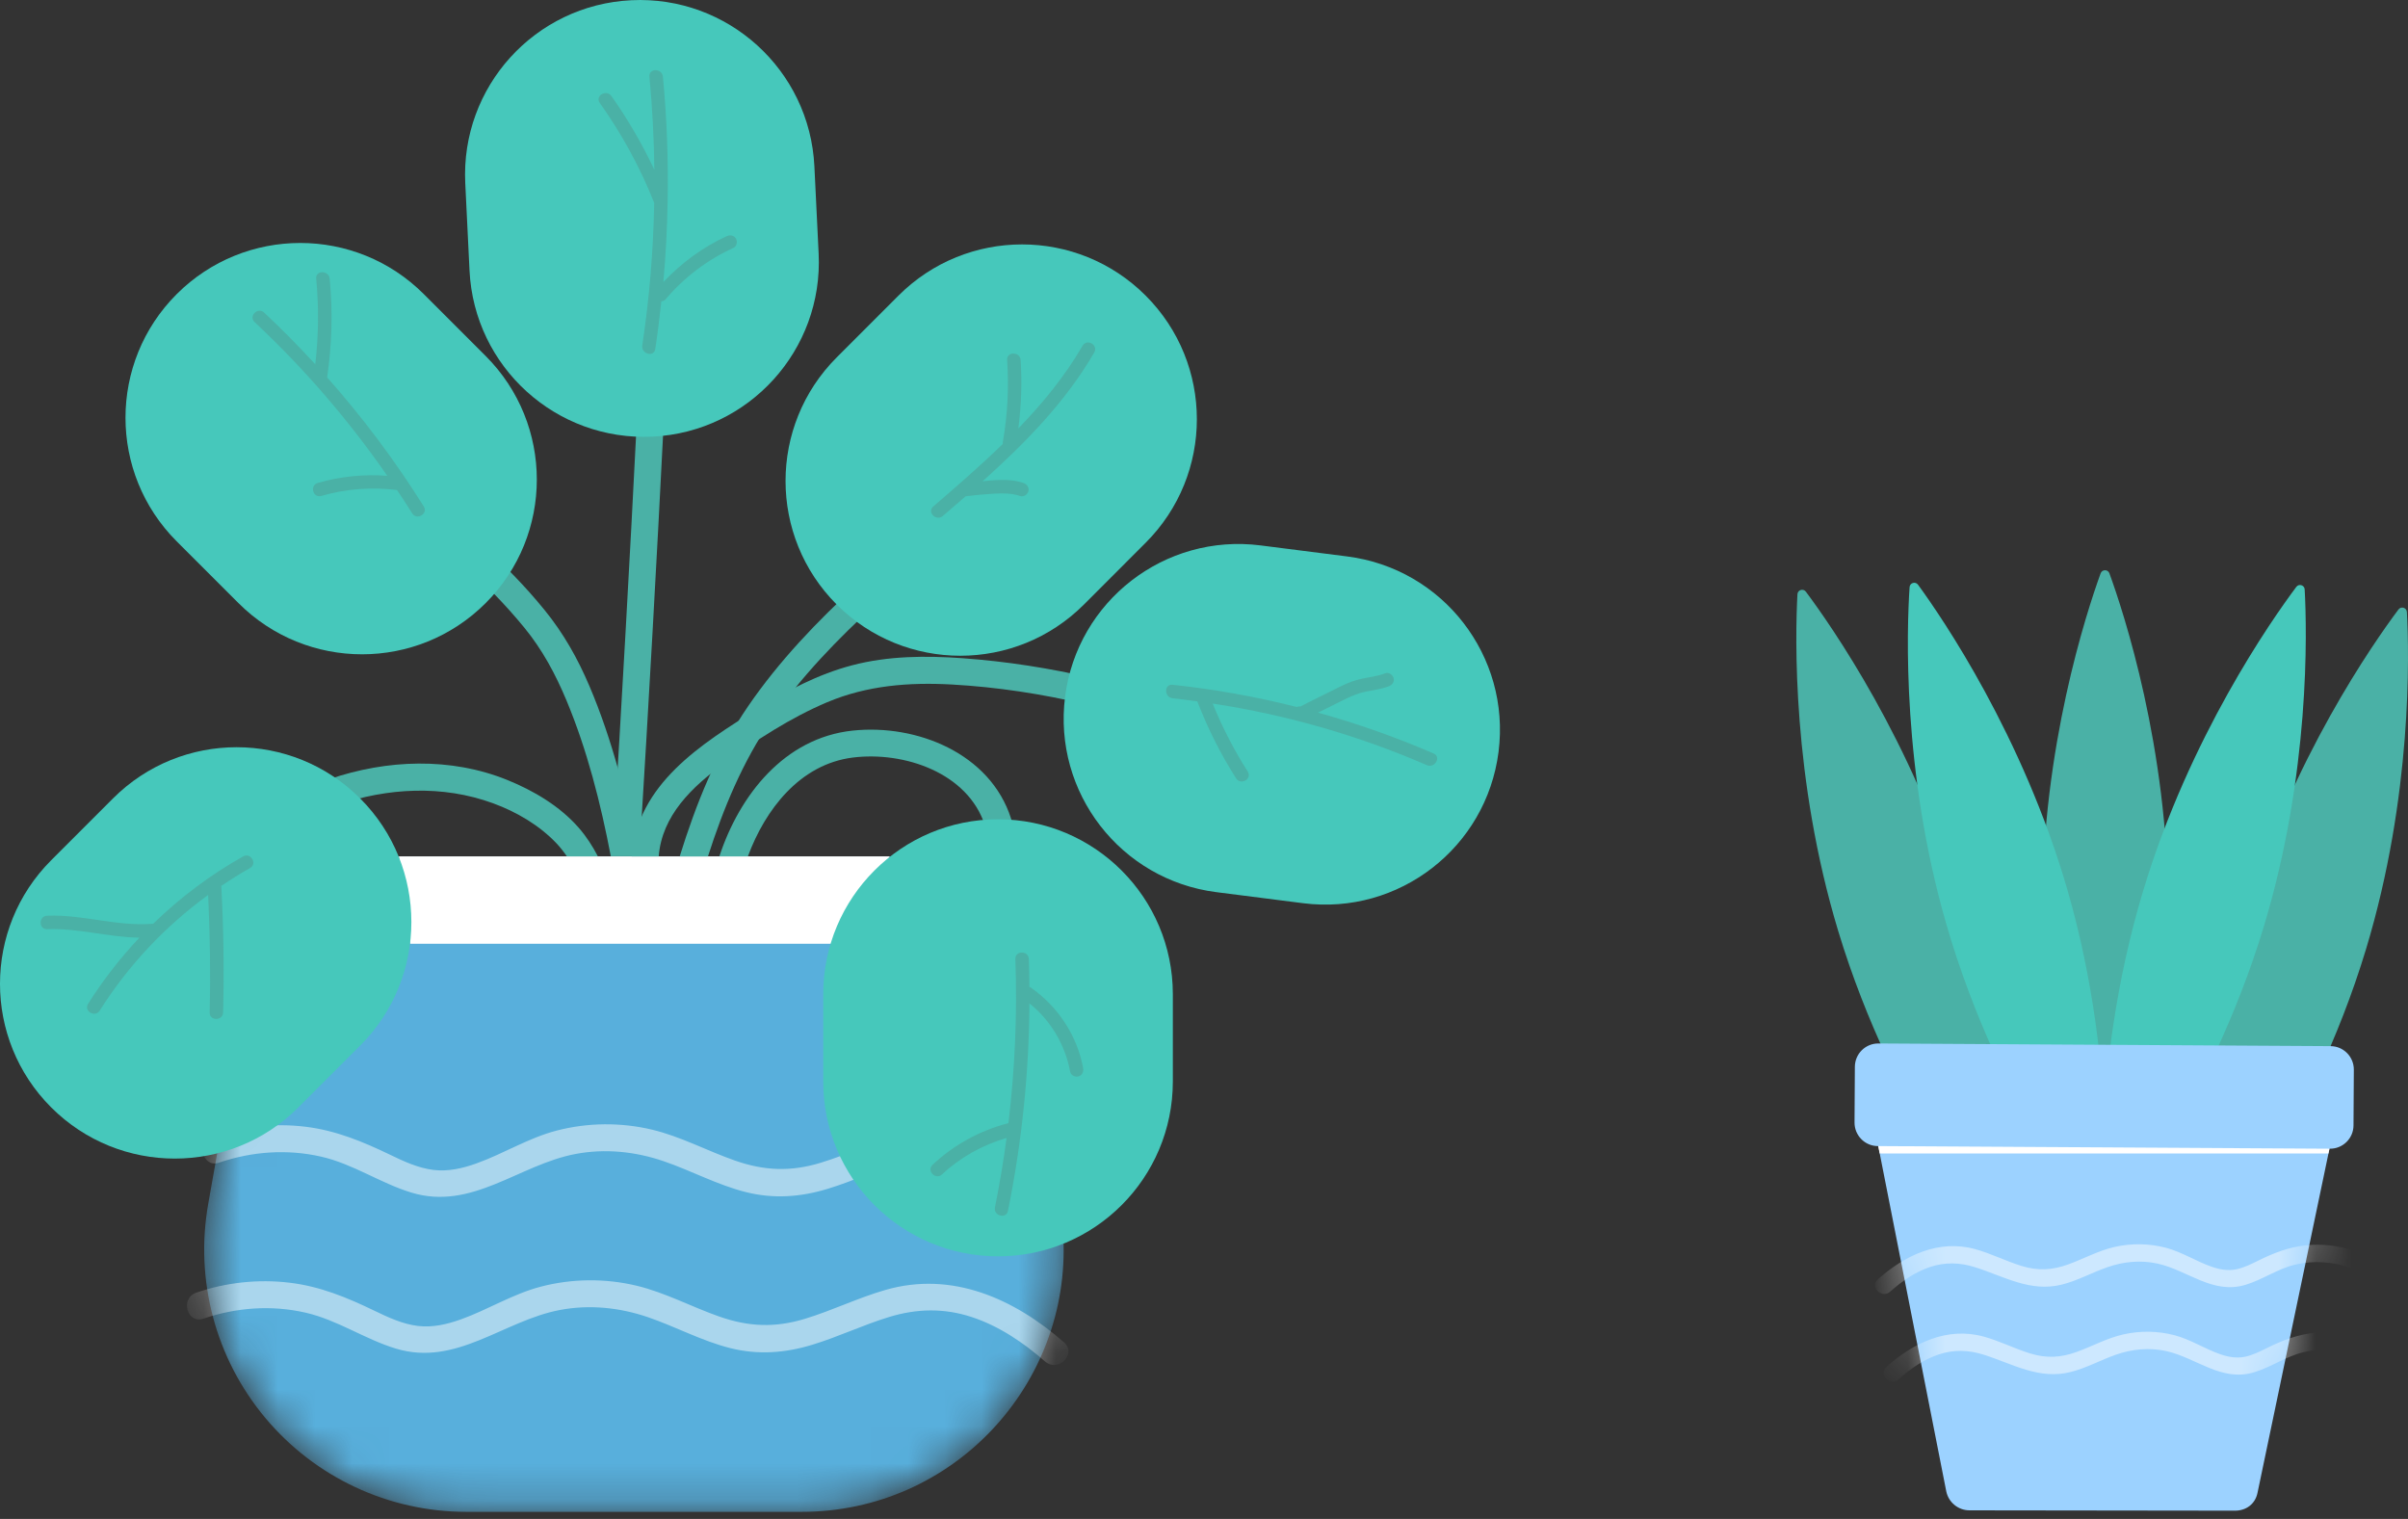
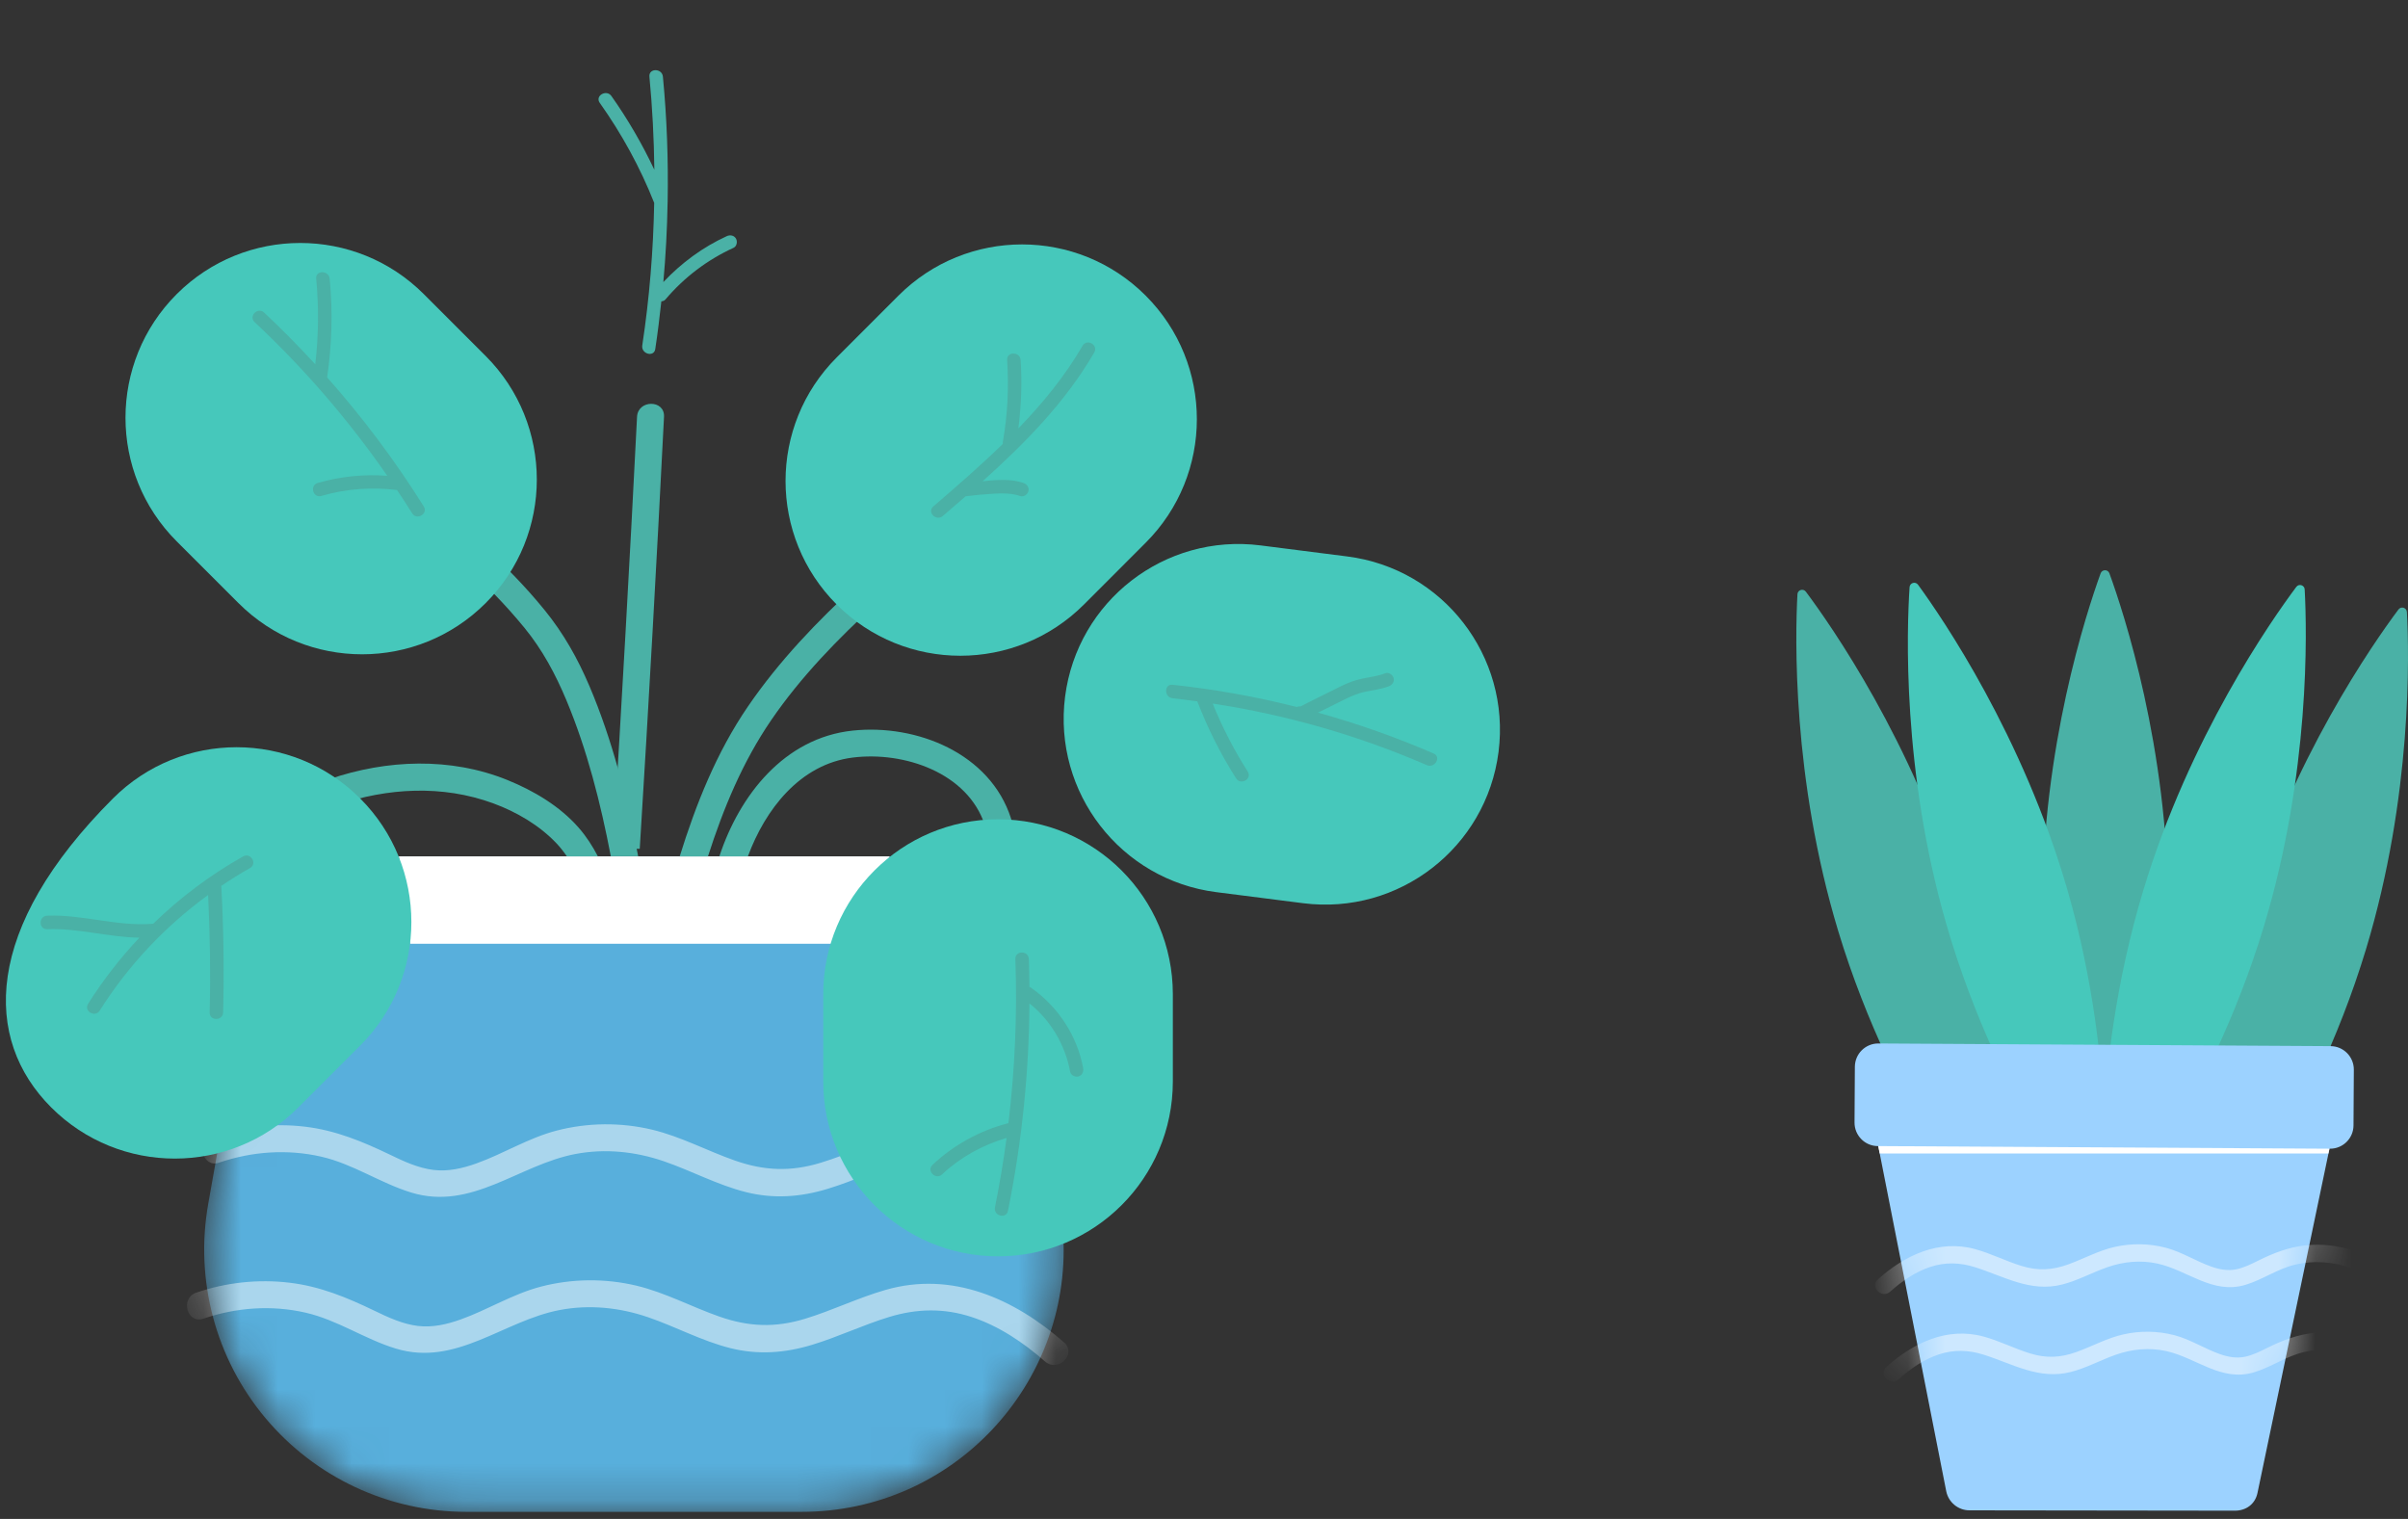
<svg xmlns="http://www.w3.org/2000/svg" width="65" height="41" viewBox="0 0 65 41" fill="none">
  <rect x="0" y="0" width="65" height="41" fill="#333333" stroke="none" />
  <mask id="mask0_520_254473" style="mask-type:luminance" maskUnits="userSpaceOnUse" x="5" y="23" width="24" height="18">
    <path d="M5.622 32.487L6.878 25.409L7.293 23.115H10.765H24.018H27.399C27.399 23.115 28.568 30.675 28.703 33.395C28.901 37.368 25.733 40.809 21.636 40.809H12.588C10.493 40.809 8.507 39.881 7.162 38.274C5.817 36.668 5.254 34.55 5.622 32.487Z" fill="white" />
  </mask>
  <g mask="url(#mask0_520_254473)">
    <path d="M5.622 32.487L6.878 25.409L7.293 23.115H10.765H24.018H27.399C27.399 23.115 28.568 30.675 28.703 33.395C28.901 37.368 25.733 40.809 21.636 40.809H12.588C10.493 40.809 8.507 39.881 7.162 38.274C5.817 36.668 5.254 34.55 5.622 32.487Z" fill="#58AFDC" />
  </g>
  <mask id="mask1_520_254473" style="mask-type:luminance" maskUnits="userSpaceOnUse" x="5" y="23" width="24" height="18">
    <path d="M5.622 32.487L6.878 25.409L7.293 23.115H10.765H24.018H27.399C27.399 23.115 28.568 30.675 28.703 33.395C28.901 37.368 25.733 40.809 21.636 40.809H12.588C10.493 40.809 8.507 39.881 7.162 38.274C5.817 36.668 5.254 34.55 5.622 32.487Z" fill="white" />
  </mask>
  <g mask="url(#mask1_520_254473)">
    <g opacity="0.49">
      <path d="M28.631 32.539C28.049 32.028 27.385 31.579 26.643 31.337C25.899 31.094 25.168 31.111 24.423 31.338C23.717 31.553 23.049 31.875 22.344 32.089C21.611 32.313 20.881 32.366 20.134 32.178C19.364 31.985 18.662 31.6 17.914 31.344C17.149 31.082 16.333 30.998 15.535 31.149C14.008 31.438 12.738 32.688 11.104 32.191C10.262 31.934 9.535 31.419 8.669 31.221C7.752 31.012 6.801 31.08 5.913 31.383C5.469 31.535 5.278 30.832 5.72 30.681C6.527 30.405 7.392 30.311 8.24 30.413C9.061 30.512 9.783 30.811 10.522 31.166C10.896 31.347 11.287 31.53 11.703 31.58C12.098 31.627 12.486 31.538 12.857 31.405C13.593 31.142 14.26 30.718 15.021 30.519C15.864 30.299 16.761 30.291 17.607 30.494C18.383 30.681 19.09 31.065 19.839 31.327C20.633 31.605 21.346 31.632 22.151 31.387C22.888 31.163 23.584 30.821 24.323 30.608C26.119 30.09 27.8 30.843 29.146 32.025C29.499 32.334 28.982 32.847 28.631 32.539Z" fill="white" />
    </g>
  </g>
  <mask id="mask2_520_254473" style="mask-type:luminance" maskUnits="userSpaceOnUse" x="5" y="23" width="24" height="18">
    <path d="M5.622 32.487L6.878 25.409L7.293 23.115H10.765H24.018H27.399C27.399 23.115 28.568 30.675 28.703 33.395C28.901 37.368 25.733 40.809 21.636 40.809H12.588C10.493 40.809 8.507 39.881 7.162 38.274C5.817 36.668 5.254 34.55 5.622 32.487Z" fill="white" />
  </mask>
  <g mask="url(#mask2_520_254473)">
    <g opacity="0.49">
      <path d="M28.209 36.75C27.627 36.239 26.963 35.79 26.222 35.548C25.477 35.305 24.745 35.322 24.001 35.549C23.295 35.764 22.628 36.086 21.922 36.3C21.189 36.523 20.459 36.577 19.712 36.389C18.942 36.196 18.24 35.811 17.492 35.555C16.727 35.293 15.911 35.209 15.114 35.36C13.587 35.649 12.316 36.899 10.682 36.401C9.84 36.145 9.113 35.63 8.247 35.432C7.33 35.222 6.379 35.291 5.491 35.594C5.047 35.746 4.856 35.043 5.298 34.892C6.106 34.616 6.97 34.522 7.818 34.624C8.639 34.722 9.362 35.021 10.1 35.377C10.474 35.557 10.865 35.741 11.281 35.791C11.676 35.838 12.065 35.748 12.435 35.616C13.171 35.353 13.838 34.929 14.6 34.73C15.442 34.51 16.339 34.502 17.185 34.705C17.961 34.892 18.668 35.276 19.418 35.538C20.211 35.816 20.924 35.843 21.729 35.598C22.466 35.374 23.161 35.032 23.901 34.819C25.697 34.301 27.378 35.054 28.724 36.236C29.076 36.545 28.56 37.058 28.209 36.75Z" fill="white" />
    </g>
  </g>
  <path d="M22.568 25.474H11.072L10.766 23.115H12.983H21.241H24.019L22.568 25.474Z" fill="white" />
  <path d="M26.589 22.287C26.131 20.853 24.394 20.275 23.016 20.449C21.594 20.629 20.656 21.849 20.188 23.116H19.418C19.962 21.462 21.175 19.916 23.016 19.721C24.744 19.538 26.729 20.335 27.291 22.093C27.434 22.541 26.731 22.733 26.589 22.287Z" fill="#4AB1A6" />
  <path d="M23.664 16.284C22.619 17.242 21.62 18.265 20.818 19.437C20.044 20.568 19.525 21.824 19.11 23.118H18.347C18.789 21.697 19.344 20.305 20.189 19.07C21.027 17.845 22.058 16.77 23.149 15.769C23.494 15.453 24.01 15.966 23.664 16.284Z" fill="#4AB1A6" />
  <path d="M16.488 23.113C16.213 21.679 15.853 20.255 15.29 18.904C14.995 18.198 14.64 17.536 14.153 16.942C13.643 16.32 13.08 15.744 12.478 15.21C12.127 14.899 12.644 14.385 12.993 14.696C13.607 15.241 14.183 15.831 14.701 16.468C15.213 17.098 15.594 17.775 15.911 18.52C16.529 19.97 16.933 21.568 17.226 23.112L16.488 23.113Z" fill="#4AB1A6" />
  <path d="M8.897 21.029C10.443 20.501 12.166 20.434 13.697 21.055C14.406 21.343 15.105 21.756 15.616 22.337C15.823 22.572 15.996 22.84 16.138 23.115H15.301C15.222 22.998 15.127 22.877 15.03 22.773C14.566 22.279 13.944 21.915 13.311 21.683C11.938 21.181 10.46 21.264 9.091 21.732C8.646 21.883 8.456 21.18 8.897 21.029Z" fill="#4AB1A6" />
  <path d="M13.109 16.28C14.951 14.438 14.951 11.451 13.109 9.608L11.441 7.94C9.599 6.098 6.611 6.098 4.769 7.94C2.927 9.782 2.927 12.769 4.769 14.612L6.438 16.28C8.28 18.122 11.267 18.122 13.109 16.28Z" fill="#46C8BB" />
  <path d="M17.924 11.251C17.728 15.139 17.51 19.026 17.269 22.911H16.541C16.781 19.026 17 15.139 17.196 11.251C17.219 10.785 17.948 10.782 17.924 11.251Z" fill="#4AB1A6" />
-   <path d="M17.616 11.786C20.219 11.659 22.225 9.447 22.098 6.844L21.983 4.488C21.856 1.885 19.643 -0.121 17.041 0.006C14.438 0.133 12.431 2.345 12.559 4.948L12.674 7.304C12.801 9.907 15.014 11.913 17.616 11.786Z" fill="#46C8BB" />
-   <path d="M29.324 19.013C28.132 18.732 26.919 18.545 25.695 18.477C24.541 18.413 23.407 18.501 22.331 18.954C21.338 19.373 20.397 19.986 19.528 20.621C18.682 21.239 17.865 22.017 17.781 23.118H17.053C17.202 21.164 18.93 20.079 20.447 19.137C21.243 18.642 22.09 18.197 23.002 17.958C23.971 17.703 24.987 17.696 25.981 17.767C27.173 17.853 28.356 18.038 29.518 18.311C29.973 18.418 29.78 19.12 29.324 19.013Z" fill="#4AB1A6" />
  <path d="M30.925 7.979C29.083 6.137 26.096 6.137 24.253 7.979L22.586 9.647C20.744 11.489 20.744 14.477 22.586 16.319C24.428 18.161 27.416 18.161 29.258 16.319L30.925 14.651C32.768 12.809 32.768 9.821 30.925 7.979Z" fill="#46C8BB" />
  <path d="M40.451 20.295C40.78 17.71 38.951 15.348 36.366 15.02L34.026 14.722C31.442 14.393 29.08 16.221 28.75 18.806C28.421 21.391 30.25 23.753 32.835 24.082L35.175 24.38C37.76 24.709 40.121 22.88 40.451 20.295Z" fill="#46C8BB" />
  <path d="M25.192 13.671C25.827 13.125 26.465 12.57 27.069 11.983C27.068 11.965 27.067 11.946 27.07 11.927C27.199 11.198 27.235 10.456 27.186 9.718C27.17 9.484 27.534 9.485 27.55 9.718C27.591 10.335 27.567 10.952 27.489 11.564C28.145 10.885 28.744 10.156 29.223 9.332C29.341 9.13 29.655 9.313 29.537 9.516C28.757 10.858 27.671 11.961 26.523 12.991C26.637 12.98 26.75 12.966 26.864 12.96C27.122 12.946 27.386 12.953 27.632 13.038C27.725 13.07 27.787 13.163 27.759 13.262C27.735 13.352 27.629 13.421 27.536 13.389C27.309 13.311 27.074 13.312 26.837 13.325C26.58 13.339 26.324 13.364 26.069 13.395L26.067 13.395C25.861 13.574 25.655 13.752 25.449 13.929C25.272 14.081 25.014 13.824 25.192 13.671Z" fill="#4AB1A6" />
  <path d="M16.504 2.592C16.949 3.221 17.335 3.888 17.663 4.582C17.653 3.743 17.61 2.905 17.53 2.069C17.508 1.835 17.872 1.837 17.894 2.069C18.002 3.192 18.042 4.319 18.022 5.444C18.022 5.452 18.022 5.459 18.021 5.465C18.008 6.182 17.971 6.899 17.906 7.614C18.392 7.098 18.972 6.67 19.617 6.375C19.706 6.334 19.812 6.35 19.866 6.44C19.912 6.519 19.89 6.648 19.801 6.689C19.091 7.014 18.466 7.488 17.962 8.084C17.934 8.117 17.893 8.131 17.852 8.134C17.805 8.564 17.753 8.993 17.688 9.421C17.653 9.652 17.302 9.554 17.337 9.324C17.53 8.05 17.635 6.765 17.659 5.477C17.281 4.521 16.784 3.614 16.189 2.776C16.054 2.585 16.369 2.403 16.504 2.592Z" fill="#4AB1A6" />
  <path d="M7.13 8.437C7.608 8.884 8.067 9.351 8.51 9.833C8.6 9.066 8.609 8.291 8.535 7.522C8.512 7.289 8.876 7.291 8.899 7.522C8.986 8.411 8.959 9.303 8.831 10.187C9.795 11.274 10.668 12.439 11.44 13.672C11.564 13.871 11.249 14.054 11.126 13.856C10.993 13.644 10.856 13.434 10.717 13.227C10.03 13.142 9.338 13.193 8.674 13.387C8.448 13.452 8.352 13.101 8.577 13.036C9.185 12.859 9.823 12.797 10.454 12.843C9.41 11.339 8.212 9.948 6.873 8.695C6.701 8.533 6.959 8.277 7.13 8.437Z" fill="#4AB1A6" />
  <path d="M31.652 18.484C32.785 18.604 33.904 18.806 35.003 19.083C35.035 19.068 35.07 19.063 35.106 19.068C35.177 19.035 35.248 18.995 35.317 18.96C35.415 18.911 35.513 18.863 35.611 18.814C35.812 18.714 36.012 18.612 36.213 18.515C36.4 18.425 36.587 18.354 36.791 18.314C36.994 18.274 37.199 18.248 37.394 18.173C37.486 18.138 37.592 18.212 37.617 18.3C37.647 18.402 37.581 18.489 37.49 18.524C37.289 18.602 37.076 18.626 36.867 18.669C36.647 18.714 36.456 18.799 36.256 18.899C36.046 19.003 35.836 19.107 35.626 19.212C35.61 19.22 35.593 19.228 35.577 19.236C36.639 19.532 37.683 19.898 38.7 20.34C38.914 20.433 38.729 20.746 38.516 20.654C36.669 19.852 34.723 19.295 32.734 18.991C32.994 19.63 33.31 20.245 33.681 20.827C33.807 21.025 33.492 21.207 33.367 21.011C32.948 20.355 32.6 19.657 32.319 18.932C32.097 18.902 31.874 18.872 31.651 18.848C31.421 18.824 31.418 18.459 31.652 18.484Z" fill="#4AB1A6" />
  <path d="M26.94 22.115C24.334 22.115 22.222 24.228 22.222 26.834V29.193C22.222 31.799 24.334 33.912 26.94 33.912C29.546 33.912 31.659 31.799 31.659 29.193V26.834C31.658 24.228 29.546 22.115 26.94 22.115Z" fill="#46C8BB" />
  <path d="M25.172 31.442C25.747 30.902 26.455 30.513 27.221 30.317C27.397 28.848 27.461 27.368 27.408 25.887C27.4 25.652 27.764 25.653 27.772 25.887C27.781 26.138 27.786 26.39 27.788 26.641C27.798 26.645 27.81 26.646 27.819 26.653C28.553 27.162 29.076 27.95 29.238 28.832C29.255 28.929 29.211 29.028 29.111 29.056C29.022 29.08 28.905 29.026 28.887 28.929C28.754 28.205 28.362 27.542 27.788 27.085C27.776 28.965 27.583 30.84 27.208 32.686C27.161 32.915 26.81 32.818 26.857 32.589C26.983 31.968 27.087 31.343 27.171 30.716C26.523 30.907 25.924 31.236 25.43 31.7C25.258 31.86 25 31.603 25.172 31.442Z" fill="#4AB1A6" />
-   <path d="M1.382 29.892C3.224 31.734 6.212 31.734 8.054 29.892L9.722 28.224C11.565 26.381 11.565 23.394 9.722 21.552C7.88 19.709 4.893 19.709 3.05 21.552L1.383 23.219C-0.461 25.062 -0.461 28.049 1.382 29.892Z" fill="#46C8BB" />
+   <path d="M1.382 29.892C3.224 31.734 6.212 31.734 8.054 29.892L9.722 28.224C11.565 26.381 11.565 23.394 9.722 21.552C7.88 19.709 4.893 19.709 3.05 21.552C-0.461 25.062 -0.461 28.049 1.382 29.892Z" fill="#46C8BB" />
  <path d="M1.272 24.717C2.233 24.68 3.169 25.014 4.13 24.935C4.131 24.935 4.133 24.936 4.133 24.936C4.86 24.229 5.676 23.615 6.565 23.116C6.77 23.002 6.953 23.316 6.749 23.431C6.483 23.58 6.226 23.743 5.974 23.912C6.035 25.05 6.052 26.189 6.023 27.328C6.017 27.562 5.653 27.563 5.659 27.328C5.686 26.271 5.669 25.213 5.618 24.158C4.458 25.002 3.461 26.06 2.692 27.279C2.567 27.477 2.252 27.294 2.378 27.095C2.781 26.456 3.246 25.859 3.762 25.311C2.928 25.299 2.11 25.049 1.272 25.081C1.038 25.09 1.038 24.727 1.272 24.717Z" fill="#4AB1A6" />
  <path d="M52.874 24.155C54.368 29.094 53.954 33.59 53.954 33.59C53.954 33.59 51.117 30.078 49.622 25.139C48.369 20.998 48.458 17.168 48.519 16.039C48.526 15.922 48.675 15.876 48.746 15.971C49.423 16.876 51.62 20.014 52.874 24.155Z" fill="#4AB1A6" />
  <path d="M60.616 24.636C59.121 29.574 59.535 34.07 59.535 34.07C59.535 34.07 62.373 30.559 63.867 25.62C65.12 21.478 65.031 17.648 64.97 16.52C64.964 16.402 64.814 16.357 64.743 16.451C64.066 17.356 61.869 20.494 60.616 24.636Z" fill="#4AB1A6" />
  <path d="M55.13 24.506C55.134 29.666 56.835 33.848 56.835 33.848C56.835 33.848 58.531 29.664 58.527 24.504C58.524 20.177 57.327 16.538 56.94 15.475C56.9 15.365 56.743 15.365 56.703 15.476C56.318 16.538 55.127 20.179 55.13 24.506Z" fill="#4AB1A6" />
  <path d="M55.805 24.015C57.241 28.971 56.774 33.461 56.774 33.461C56.774 33.461 53.978 29.917 52.542 24.96C51.337 20.805 51.471 16.976 51.546 15.848C51.554 15.731 51.704 15.687 51.774 15.783C52.44 16.695 54.6 19.859 55.805 24.015Z" fill="#46C8BB" />
  <path d="M57.857 24.026C56.362 28.965 56.776 33.461 56.776 33.461C56.776 33.461 59.614 29.949 61.108 25.01C62.361 20.869 62.273 17.039 62.211 15.91C62.205 15.793 62.055 15.747 61.985 15.842C61.308 16.747 59.11 19.885 57.857 24.026Z" fill="#46C8BB" />
  <path d="M62.91 28.238L50.705 28.166C50.355 28.164 50.071 28.445 50.069 28.795L50.06 30.299C50.058 30.649 50.339 30.934 50.688 30.936H50.701L52.535 40.25C52.594 40.55 52.856 40.767 53.161 40.768L60.325 40.777C60.63 40.779 60.874 40.599 60.937 40.3L62.88 31.007H62.893C63.242 31.009 63.527 30.728 63.529 30.379L63.538 28.874C63.54 28.525 63.259 28.24 62.91 28.238Z" fill="#9CD2FF" />
  <mask id="mask3_520_254473" style="mask-type:luminance" maskUnits="userSpaceOnUse" x="50" y="30" width="14" height="11">
    <path d="M63.039 30.244L60.936 40.299C60.874 40.598 60.609 40.812 60.304 40.81L53.161 40.768C52.856 40.766 52.594 40.55 52.535 40.25L50.655 30.705L63.039 30.244Z" fill="white" />
  </mask>
  <g mask="url(#mask3_520_254473)">
    <g opacity="0.49">
      <path d="M51.02 34.867C51.336 34.585 51.695 34.334 52.1 34.199C52.508 34.064 52.904 34.077 53.311 34.205C54.1 34.454 54.807 34.89 55.662 34.673C56.085 34.566 56.47 34.351 56.88 34.207C57.318 34.053 57.784 34.008 58.24 34.108C59.056 34.289 59.726 34.947 60.61 34.682C61.081 34.541 61.483 34.244 61.967 34.133C62.463 34.018 62.975 34.059 63.453 34.225C63.74 34.324 63.862 33.871 63.578 33.773C63.15 33.625 62.691 33.567 62.24 33.615C61.784 33.664 61.381 33.818 60.973 34.02C60.776 34.117 60.577 34.219 60.36 34.263C60.133 34.308 59.912 34.267 59.696 34.191C59.276 34.045 58.901 33.796 58.467 33.681C58.016 33.562 57.536 33.555 57.081 33.658C56.641 33.758 56.244 33.98 55.822 34.132C55.393 34.286 55.008 34.307 54.571 34.172C54.145 34.041 53.744 33.835 53.314 33.717C52.331 33.447 51.413 33.886 50.688 34.535C50.463 34.737 50.796 35.068 51.02 34.867Z" fill="white" />
    </g>
  </g>
  <mask id="mask4_520_254473" style="mask-type:luminance" maskUnits="userSpaceOnUse" x="50" y="30" width="14" height="11">
    <path d="M63.039 30.244L60.936 40.299C60.874 40.598 60.609 40.812 60.304 40.81L53.161 40.768C52.856 40.766 52.594 40.55 52.535 40.25L50.655 30.705L63.039 30.244Z" fill="white" />
  </mask>
  <g mask="url(#mask4_520_254473)">
    <g opacity="0.49">
      <path d="M51.253 37.228C51.568 36.946 51.927 36.695 52.333 36.56C52.741 36.425 53.136 36.438 53.543 36.566C54.332 36.815 55.04 37.251 55.895 37.034C56.318 36.927 56.702 36.712 57.112 36.568C57.55 36.414 58.017 36.369 58.472 36.469C59.289 36.65 59.958 37.308 60.842 37.043C61.314 36.902 61.716 36.605 62.199 36.494C62.695 36.379 63.207 36.421 63.686 36.587C63.972 36.685 64.095 36.232 63.811 36.134C63.383 35.986 62.923 35.928 62.473 35.976C62.017 36.025 61.613 36.179 61.205 36.381C61.009 36.478 60.809 36.58 60.592 36.624C60.365 36.669 60.144 36.628 59.928 36.553C59.508 36.406 59.133 36.157 58.7 36.042C58.248 35.923 57.769 35.916 57.313 36.02C56.873 36.12 56.476 36.341 56.054 36.493C55.626 36.648 55.24 36.668 54.804 36.534C54.377 36.403 53.977 36.196 53.546 36.078C52.563 35.808 51.645 36.248 50.921 36.896C50.696 37.098 51.028 37.429 51.253 37.228Z" fill="white" />
    </g>
  </g>
  <path d="M62.852 31.135H50.739L50.7 30.936L62.88 31.007L62.852 31.135Z" fill="white" />
</svg>